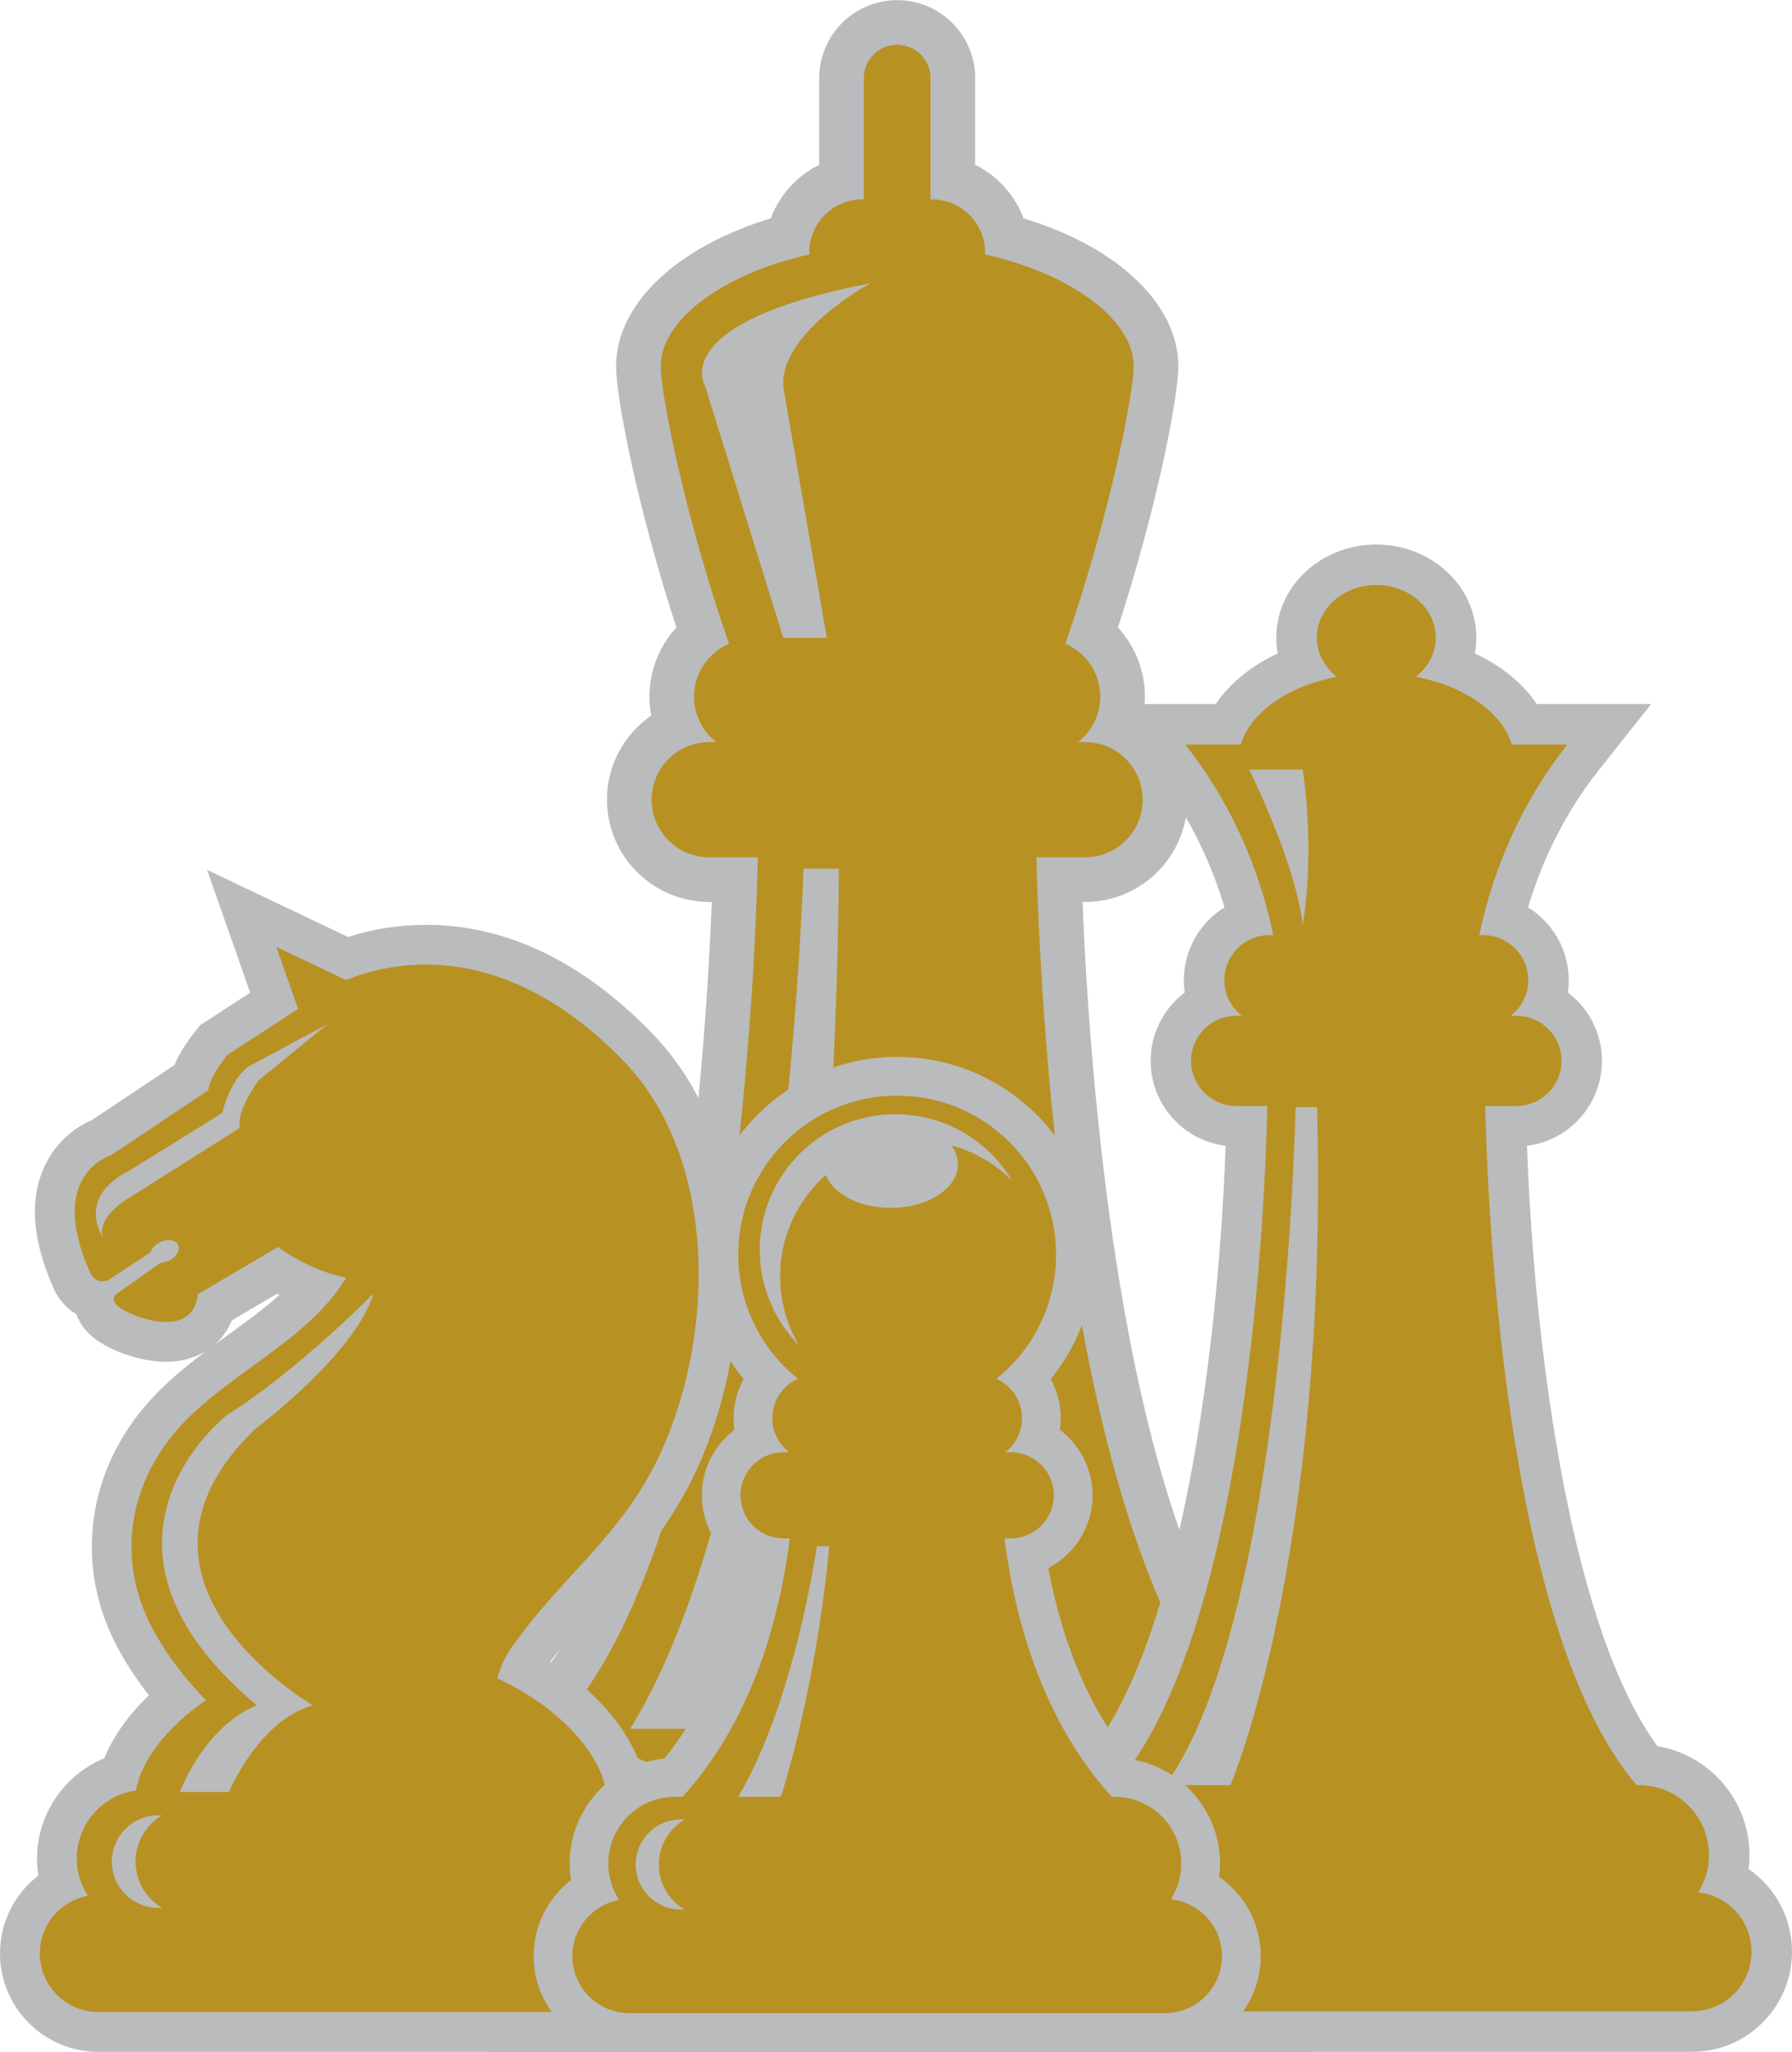
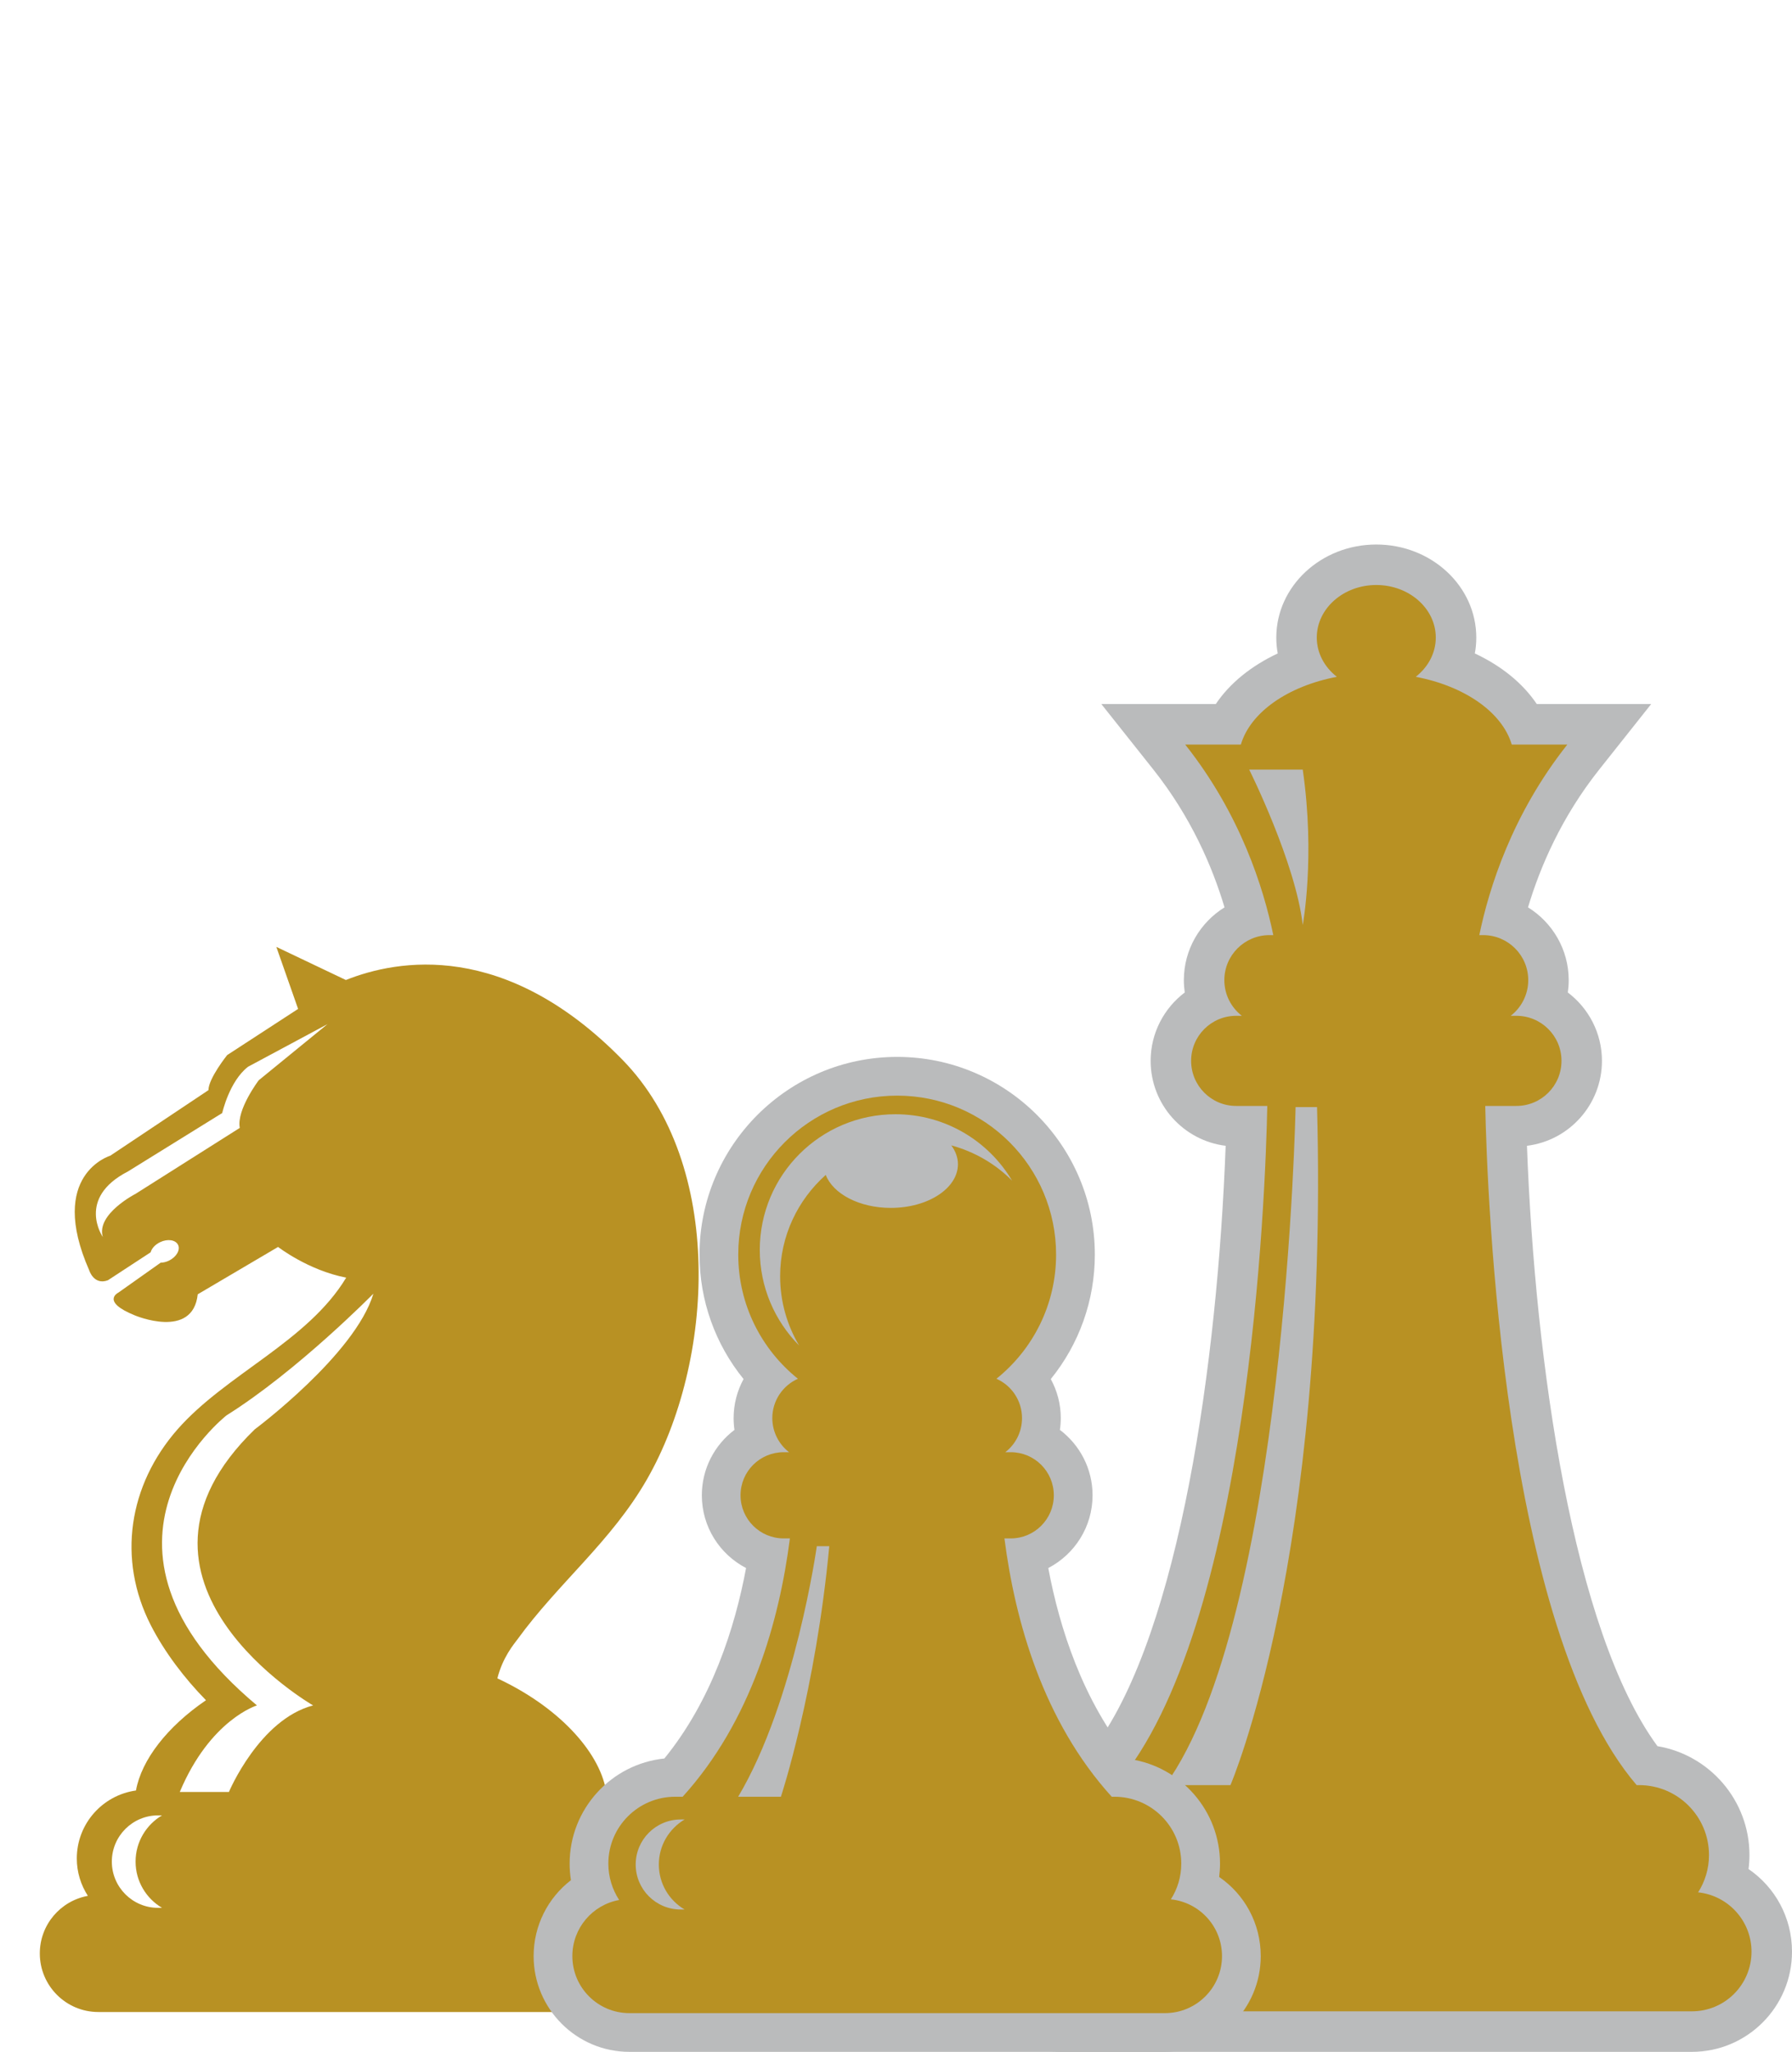
<svg xmlns="http://www.w3.org/2000/svg" fill="#b89123" height="572.3" preserveAspectRatio="xMidYMid meet" version="1" viewBox="250.0 213.8 500.0 572.3" width="500" zoomAndPan="magnify">
  <g>
    <g id="change1_1">
-       <path d="M 387.891 786.16 C 369.305 786.16 354.18 771.047 354.18 752.461 C 354.18 741.281 359.648 731.219 368.262 725.062 C 367.816 722.758 367.594 720.398 367.594 718.039 C 367.594 698.605 382.488 682.605 401.457 680.84 C 438.551 631.258 446.801 510.918 448.605 465.391 L 447.879 465.391 C 432.156 465.391 419.363 452.598 419.363 436.879 C 419.363 427.156 424.246 418.562 431.688 413.414 C 431.367 411.695 431.211 409.941 431.211 408.141 C 431.211 400.836 433.977 393.988 438.727 388.828 C 428.348 357.094 421.898 325.344 421.898 315.941 C 421.898 298.594 438.926 282.609 465.051 274.723 C 467.492 268.188 472.367 262.844 478.574 259.77 L 478.574 235.59 C 478.574 223.586 488.32 213.84 500.328 213.84 C 512.328 213.84 522.094 223.586 522.094 235.59 L 522.094 259.77 C 528.297 262.844 533.164 268.188 535.598 274.723 C 561.727 282.609 578.762 298.594 578.762 315.941 C 578.762 325.344 572.293 357.094 561.926 388.828 C 566.66 393.988 569.445 400.836 569.445 408.141 C 569.445 409.941 569.289 411.695 568.973 413.414 C 576.402 418.562 581.301 427.156 581.301 436.879 C 581.301 452.598 568.504 465.391 552.77 465.391 L 552.047 465.391 C 553.863 511.004 562.156 631.637 599.363 681.066 C 617.406 683.695 631.305 699.27 631.305 718.039 C 631.305 720.035 631.145 722.016 630.828 723.973 C 640.305 729.961 646.469 740.523 646.469 752.461 C 646.469 771.047 631.348 786.16 612.758 786.16 L 387.891 786.16" fill="#babbbc" />
-     </g>
+       </g>
    <g id="change2_1">
-       <path d="M 614.977 731.32 C 617.426 727.477 618.848 722.93 618.848 718.039 C 618.848 704.285 607.695 693.125 593.941 693.125 L 593.086 693.125 C 546.219 638.41 539.992 487.75 539.18 452.93 L 552.77 452.93 C 561.656 452.93 568.828 445.746 568.828 436.879 C 568.828 428.008 561.656 420.816 552.77 420.816 L 550.77 420.816 C 554.559 417.867 557 413.301 557 408.141 C 557 401.512 552.98 395.828 547.238 393.371 C 559.023 359.75 566.301 324.285 566.301 315.941 C 566.301 303.121 549.121 290.203 524.82 284.77 C 524.84 284.59 524.855 284.41 524.855 284.219 C 524.855 276.047 518.227 269.422 510.051 269.422 L 509.633 269.422 L 509.633 235.59 C 509.633 230.449 505.461 226.289 500.328 226.289 C 495.184 226.289 491.023 230.449 491.023 235.59 L 491.023 269.422 L 490.598 269.422 C 482.434 269.422 475.809 276.047 475.809 284.219 C 475.809 284.41 475.816 284.59 475.82 284.77 C 451.523 290.203 434.355 303.121 434.355 315.941 C 434.355 324.285 441.637 359.75 453.418 393.371 C 447.684 395.828 443.648 401.512 443.648 408.141 C 443.648 413.301 446.109 417.867 449.891 420.816 L 447.879 420.816 C 439.012 420.816 431.82 428.008 431.82 436.879 C 431.82 445.746 439.012 452.93 447.879 452.93 L 461.469 452.93 C 460.664 487.75 454.441 638.41 407.57 693.125 L 404.953 693.125 C 391.203 693.125 380.051 704.285 380.051 718.039 C 380.051 723.027 381.535 727.672 384.078 731.574 C 374.168 733.367 366.633 742.023 366.633 752.461 C 366.633 764.184 376.152 773.695 387.891 773.695 L 612.758 773.695 C 624.5 773.695 634.004 764.184 634.004 752.461 C 634.004 741.469 625.672 732.438 614.977 731.32 Z M 408.004 735.602 L 406.551 735.602 C 397.152 735.602 389.531 727.988 389.531 718.598 C 389.531 709.207 397.152 701.598 406.551 701.598 L 408.004 701.598 C 402.195 705.031 398.273 711.352 398.273 718.598 C 398.273 725.844 402.195 732.16 408.004 735.602 Z M 459.895 696.051 L 425.82 696.051 C 469.352 626.105 474.18 456.105 474.18 456.105 L 484.066 456.105 C 482.965 599.625 459.895 696.051 459.895 696.051 Z M 468.68 322.477 L 480.699 391.703 L 468.547 391.703 L 446.703 321.379 C 446.703 321.379 435.711 303.797 492.848 292.812 C 492.848 292.812 466.473 307.094 468.68 322.477" fill="inherit" />
-     </g>
+       </g>
    <g id="change1_2">
-       <path d="M 277.441 786.16 C 262.312 786.16 250 773.848 250 758.707 C 250 749.953 254.141 742.023 260.703 736.973 C 260.461 735.402 260.328 733.816 260.328 732.227 C 260.328 719.789 268.016 708.828 279.102 704.25 C 281.598 698.16 285.855 692.16 291.547 686.719 C 288.309 682.562 284.996 677.672 282.211 672.227 C 270.898 650.086 274.336 624.418 291.152 605.23 C 295.992 599.703 301.699 595.047 307.516 590.664 C 304.398 592.59 300.605 593.656 296.328 593.656 C 290.031 593.656 284.355 591.391 283.281 590.938 C 280.77 589.914 273.59 587.004 271.316 580.395 C 268.035 578.488 265.707 575.379 264.535 572.191 C 258.949 559.27 258.242 548.172 262.41 539.188 C 266.086 531.27 272.285 527.68 275.613 526.262 L 298.656 510.895 C 299.922 507.895 301.961 504.645 304.715 501.188 L 305.844 499.781 L 319.812 490.688 L 307.766 456.441 L 347.113 475.172 C 354.137 472.906 361.426 471.781 368.855 471.781 C 391.078 471.781 412.199 481.84 431.605 501.656 C 464.035 534.781 461.297 595.094 440.164 631.957 C 433.738 643.145 425.711 651.926 417.945 660.43 C 412.758 666.098 407.848 671.461 403.512 677.398 C 415.199 684.801 423.863 694.316 427.938 704.25 C 439.023 708.828 446.703 719.801 446.703 732.227 C 446.703 733.492 446.617 734.777 446.461 736.051 C 453.695 741.012 458.375 749.34 458.375 758.707 C 458.375 773.848 446.051 786.16 430.922 786.16 Z M 314.695 582.105 C 313.578 584.793 311.953 587.078 309.891 588.895 C 311.18 587.949 312.473 587.02 313.75 586.094 C 318.816 582.398 323.734 578.816 327.996 575.008 C 327.766 574.887 327.555 574.766 327.344 574.656 L 314.695 582.105" fill="#babbbc" />
-     </g>
+       </g>
    <g id="change2_2">
      <path d="M 432.621 742.453 C 434.5 739.492 435.602 735.992 435.602 732.227 C 435.602 722.547 428.41 714.559 419.098 713.254 C 417.074 702.074 405.469 689.742 388.777 681.98 C 390.246 676.102 393.43 672.383 394.344 671.145 C 405.77 655.391 420.605 643.762 430.527 626.434 C 449.312 593.676 452.367 538.73 423.676 509.422 C 390.953 475.996 360.922 481.414 346.508 487.172 L 327.102 477.934 L 333.176 495.234 L 313.383 508.113 C 313.383 508.113 308.16 514.641 308.16 517.895 L 280.77 536.18 C 280.77 536.18 263.141 541.402 274.891 568.152 C 274.891 568.152 276.191 572.398 280.105 570.926 L 292.027 563.129 C 292.32 562.066 293.273 560.977 294.656 560.309 C 296.742 559.305 298.996 559.633 299.688 561.059 C 300.359 562.461 299.223 564.445 297.137 565.453 C 296.359 565.836 295.555 566.004 294.82 566.027 L 283.047 574.359 C 283.047 574.359 277.973 576.805 287.605 580.719 C 287.605 580.719 303.805 587.574 305.172 574.84 L 327.59 561.633 C 327.59 561.633 335.953 568.141 346.594 570.195 C 335.863 588.02 313.008 597.145 299.5 612.551 C 285.91 628.062 282.641 648.684 292.086 667.172 C 295.949 674.715 301.539 682.031 307.473 688.074 C 296.684 695.434 289.484 704.684 287.938 713.254 C 278.609 714.559 271.43 722.531 271.43 732.227 C 271.43 736.059 272.57 739.637 274.52 742.645 C 266.898 744.027 261.109 750.684 261.109 758.707 C 261.109 767.734 268.422 775.047 277.441 775.047 L 430.922 775.047 C 439.945 775.047 447.266 767.734 447.266 758.707 C 447.266 750.254 440.852 743.305 432.621 742.453 Z M 322.188 515.141 C 322.188 515.141 315.922 523.414 316.906 528.422 L 287.867 546.793 C 287.867 546.793 276.758 552.469 278.688 558.863 C 278.688 558.863 271.188 548.047 285.691 540.582 L 312.004 524.277 C 312.004 524.277 313.969 515.441 319.191 511.379 L 341.375 499.48 Z M 295.211 745.988 L 294.109 745.988 C 286.984 745.988 281.203 740.215 281.203 733.094 C 281.203 725.969 286.984 720.195 294.109 720.195 L 295.211 720.195 C 290.805 722.801 287.828 727.598 287.828 733.094 C 287.828 738.59 290.805 743.387 295.211 745.988 Z M 337.359 689.523 C 322.352 693.445 313.867 713.672 313.867 713.672 L 300.16 713.672 C 308.652 693.445 321.695 689.523 321.695 689.523 C 267.531 644.168 313.211 608.609 313.211 608.609 C 333.062 596.16 354.18 574.668 354.18 574.668 C 349.105 591.641 321.07 612.52 321.07 612.52 C 277.371 654.934 337.359 689.523 337.359 689.523" fill="inherit" />
    </g>
    <g id="change1_3">
      <path d="M 545.938 786.16 C 530.535 786.16 518.012 773.641 518.012 758.219 C 518.012 749.301 522.215 741.23 528.891 736.094 C 528.641 734.508 528.512 732.891 528.512 731.266 C 528.512 715.488 540.426 702.438 555.727 700.664 C 579.152 668.496 589.734 593.766 591.98 533.418 C 580.195 531.969 571.051 521.902 571.051 509.719 C 571.051 501.953 574.789 495.023 580.566 490.652 C 580.406 489.527 580.316 488.383 580.316 487.219 C 580.316 478.648 584.863 471.121 591.664 466.906 C 588.273 455.559 582.316 441.715 571.84 428.508 L 557.293 410.191 L 589.227 410.191 C 593.109 404.41 599.086 399.555 606.512 396.078 C 606.234 394.629 606.109 393.145 606.109 391.645 C 606.109 377.324 618.621 365.691 634.004 365.691 C 649.402 365.691 661.91 377.324 661.91 391.645 C 661.91 393.145 661.781 394.629 661.504 396.078 C 668.938 399.555 674.906 404.41 678.789 410.191 L 710.711 410.191 L 696.176 428.508 C 685.699 441.715 679.738 455.559 676.344 466.906 C 683.148 471.121 687.695 478.648 687.695 487.219 C 687.695 488.383 687.609 489.527 687.449 490.652 C 693.234 495.023 696.973 501.953 696.973 509.719 C 696.973 521.902 687.832 531.969 676.047 533.418 C 678.297 593.902 688.926 668.82 712.453 700.887 C 727.012 703.32 738.129 716.02 738.129 731.266 C 738.129 732.562 738.043 733.871 737.879 735.168 C 745.266 740.219 750 748.676 750 758.219 C 750 773.641 737.469 786.16 722.07 786.16 L 545.938 786.16" fill="#babbbc" />
    </g>
    <g id="change2_3">
      <path d="M 723.809 741.664 C 725.719 738.66 726.84 735.094 726.84 731.266 C 726.84 720.488 718.102 711.754 707.328 711.754 L 706.656 711.754 C 669.312 668.16 664.93 546.816 664.41 522.301 L 673.098 522.301 C 680.047 522.301 685.684 516.676 685.684 509.719 C 685.684 502.777 680.047 497.156 673.098 497.156 L 671.52 497.156 C 674.48 494.855 676.406 491.258 676.406 487.219 C 676.406 480.266 670.77 474.648 663.82 474.648 L 662.754 474.648 C 665.469 461.48 671.941 440.887 687.312 421.492 L 671.805 421.492 C 669.129 412.473 658.664 405.188 645.023 402.598 C 648.441 399.906 650.609 396 650.609 391.645 C 650.609 383.555 643.18 376.984 634.004 376.984 C 624.844 376.984 617.406 383.555 617.406 391.645 C 617.406 396 619.57 399.906 623.008 402.598 C 609.344 405.188 598.895 412.473 596.219 421.492 L 580.691 421.492 C 596.082 440.887 602.555 461.48 605.27 474.648 L 604.203 474.648 C 597.258 474.648 591.613 480.266 591.613 487.219 C 591.613 491.258 593.531 494.855 596.492 497.156 L 594.922 497.156 C 587.977 497.156 582.344 502.777 582.344 509.719 C 582.344 516.676 587.977 522.301 594.922 522.301 L 603.598 522.301 C 603.098 546.816 598.703 668.16 561.367 711.754 L 559.312 711.754 C 548.547 711.754 539.805 720.488 539.805 731.266 C 539.805 735.176 540.98 738.805 542.969 741.879 C 535.199 743.273 529.309 750.059 529.309 758.219 C 529.309 767.406 536.758 774.852 545.938 774.852 L 722.07 774.852 C 731.27 774.852 738.703 767.406 738.703 758.219 C 738.703 749.621 732.176 742.551 723.809 741.664 Z M 598.551 428.48 L 613.488 428.48 C 617.035 452.906 613.488 471.82 613.488 471.82 C 611.492 454.391 598.551 428.48 598.551 428.48 Z M 562.742 743.828 L 561.617 743.828 C 554.371 743.828 548.492 737.953 548.492 730.699 C 548.492 723.441 554.371 717.574 561.617 717.574 L 562.742 717.574 C 558.266 720.242 555.238 725.105 555.238 730.699 C 555.238 736.289 558.266 741.168 562.742 743.828 Z M 593.32 711.754 L 575.145 711.754 C 608.738 665.262 611.492 522.621 611.492 522.621 L 617.48 522.621 C 620.805 647.992 593.32 711.754 593.32 711.754" fill="inherit" />
    </g>
    <g id="change1_4">
      <path d="M 425.617 786.16 C 410.887 786.16 398.891 774.176 398.891 759.453 C 398.891 750.906 402.91 743.195 409.297 738.273 C 409.059 736.754 408.938 735.207 408.938 733.641 C 408.938 718.422 420.539 705.855 435.371 704.328 C 448.57 688.125 455.031 667.953 458.168 651.199 C 450.828 647.398 445.824 639.727 445.824 630.91 C 445.824 623.473 449.391 616.848 454.93 612.664 C 454.77 611.582 454.691 610.5 454.691 609.379 C 454.691 605.496 455.68 601.762 457.469 598.488 C 449.562 588.742 445.176 576.586 445.176 563.77 C 445.176 533.359 469.918 508.621 500.328 508.621 C 530.738 508.621 555.477 533.359 555.477 563.77 C 555.477 576.586 551.094 588.742 543.188 598.488 C 544.977 601.762 545.977 605.496 545.977 609.379 C 545.977 610.5 545.891 611.582 545.73 612.664 C 551.273 616.848 554.844 623.473 554.844 630.91 C 554.844 639.727 549.816 647.398 542.488 651.199 C 545.645 668.031 552.137 688.273 565.434 704.527 C 579.555 706.691 590.406 718.934 590.406 733.641 C 590.406 734.902 590.324 736.148 590.172 737.379 C 597.23 742.207 601.77 750.32 601.77 759.453 C 601.77 774.176 589.777 786.16 575.039 786.16 L 425.617 786.16" fill="#babbbc" />
    </g>
    <g id="change2_4">
      <path d="M 576.691 743.617 C 578.535 740.73 579.594 737.32 579.594 733.641 C 579.594 723.344 571.246 714.996 560.938 714.996 L 560.188 714.996 C 541.02 693.852 533.219 665.961 530.254 642.938 L 532.012 642.938 C 538.645 642.938 544.035 637.555 544.035 630.91 C 544.035 624.258 538.645 618.887 532.012 618.887 L 530.496 618.887 C 533.34 616.688 535.16 613.246 535.16 609.379 C 535.16 604.477 532.23 600.27 528.02 598.402 C 538.164 590.27 544.668 577.777 544.668 563.77 C 544.668 539.281 524.82 519.422 500.328 519.422 C 475.836 519.422 455.984 539.281 455.984 563.77 C 455.984 577.777 462.492 590.27 472.629 598.402 C 468.438 600.27 465.488 604.477 465.488 609.379 C 465.488 613.246 467.336 616.688 470.152 618.887 L 468.664 618.887 C 462.016 618.887 456.621 624.258 456.621 630.91 C 456.621 637.555 462.016 642.938 468.664 642.938 L 470.395 642.938 C 467.438 665.961 459.641 693.852 440.473 714.996 L 438.395 714.996 C 428.098 714.996 419.738 723.344 419.738 733.641 C 419.738 737.398 420.855 740.867 422.754 743.801 C 415.336 745.137 409.699 751.621 409.699 759.453 C 409.699 768.23 416.82 775.359 425.617 775.359 L 575.039 775.359 C 583.836 775.359 590.961 768.23 590.961 759.453 C 590.961 751.203 584.703 744.453 576.691 743.617" fill="inherit" />
    </g>
    <g id="change1_5">
      <path d="M 532.402 543.156 C 525.809 532.051 513.711 524.613 499.848 524.613 C 478.93 524.613 461.992 541.559 461.992 562.461 C 461.992 572.863 466.184 582.281 472.969 589.129 C 469.613 583.469 467.668 576.863 467.668 569.809 C 467.668 558.562 472.613 548.48 480.398 541.547 C 482.449 546.832 489.781 550.742 498.551 550.742 C 508.895 550.742 517.281 545.289 517.281 538.555 C 517.281 536.68 516.602 534.891 515.43 533.305 C 521.945 535.07 527.781 538.496 532.402 543.156" fill="#babbbc" />
    </g>
    <g id="change1_6">
      <path d="M 455.961 714.996 L 467.887 714.996 C 467.887 714.996 477.57 685.777 481.383 645.105 L 477.906 645.105 C 477.906 645.105 471.844 688.301 455.961 714.996" fill="#babbbc" />
    </g>
    <g id="change1_7">
      <path d="M 441.016 721.34 L 439.938 721.34 C 432.988 721.34 427.371 726.965 427.371 733.898 C 427.371 740.84 432.988 746.453 439.938 746.453 L 441.016 746.453 C 436.715 743.922 433.828 739.258 433.828 733.898 C 433.828 728.555 436.715 723.898 441.016 721.34" fill="#babbbc" />
    </g>
  </g>
</svg>